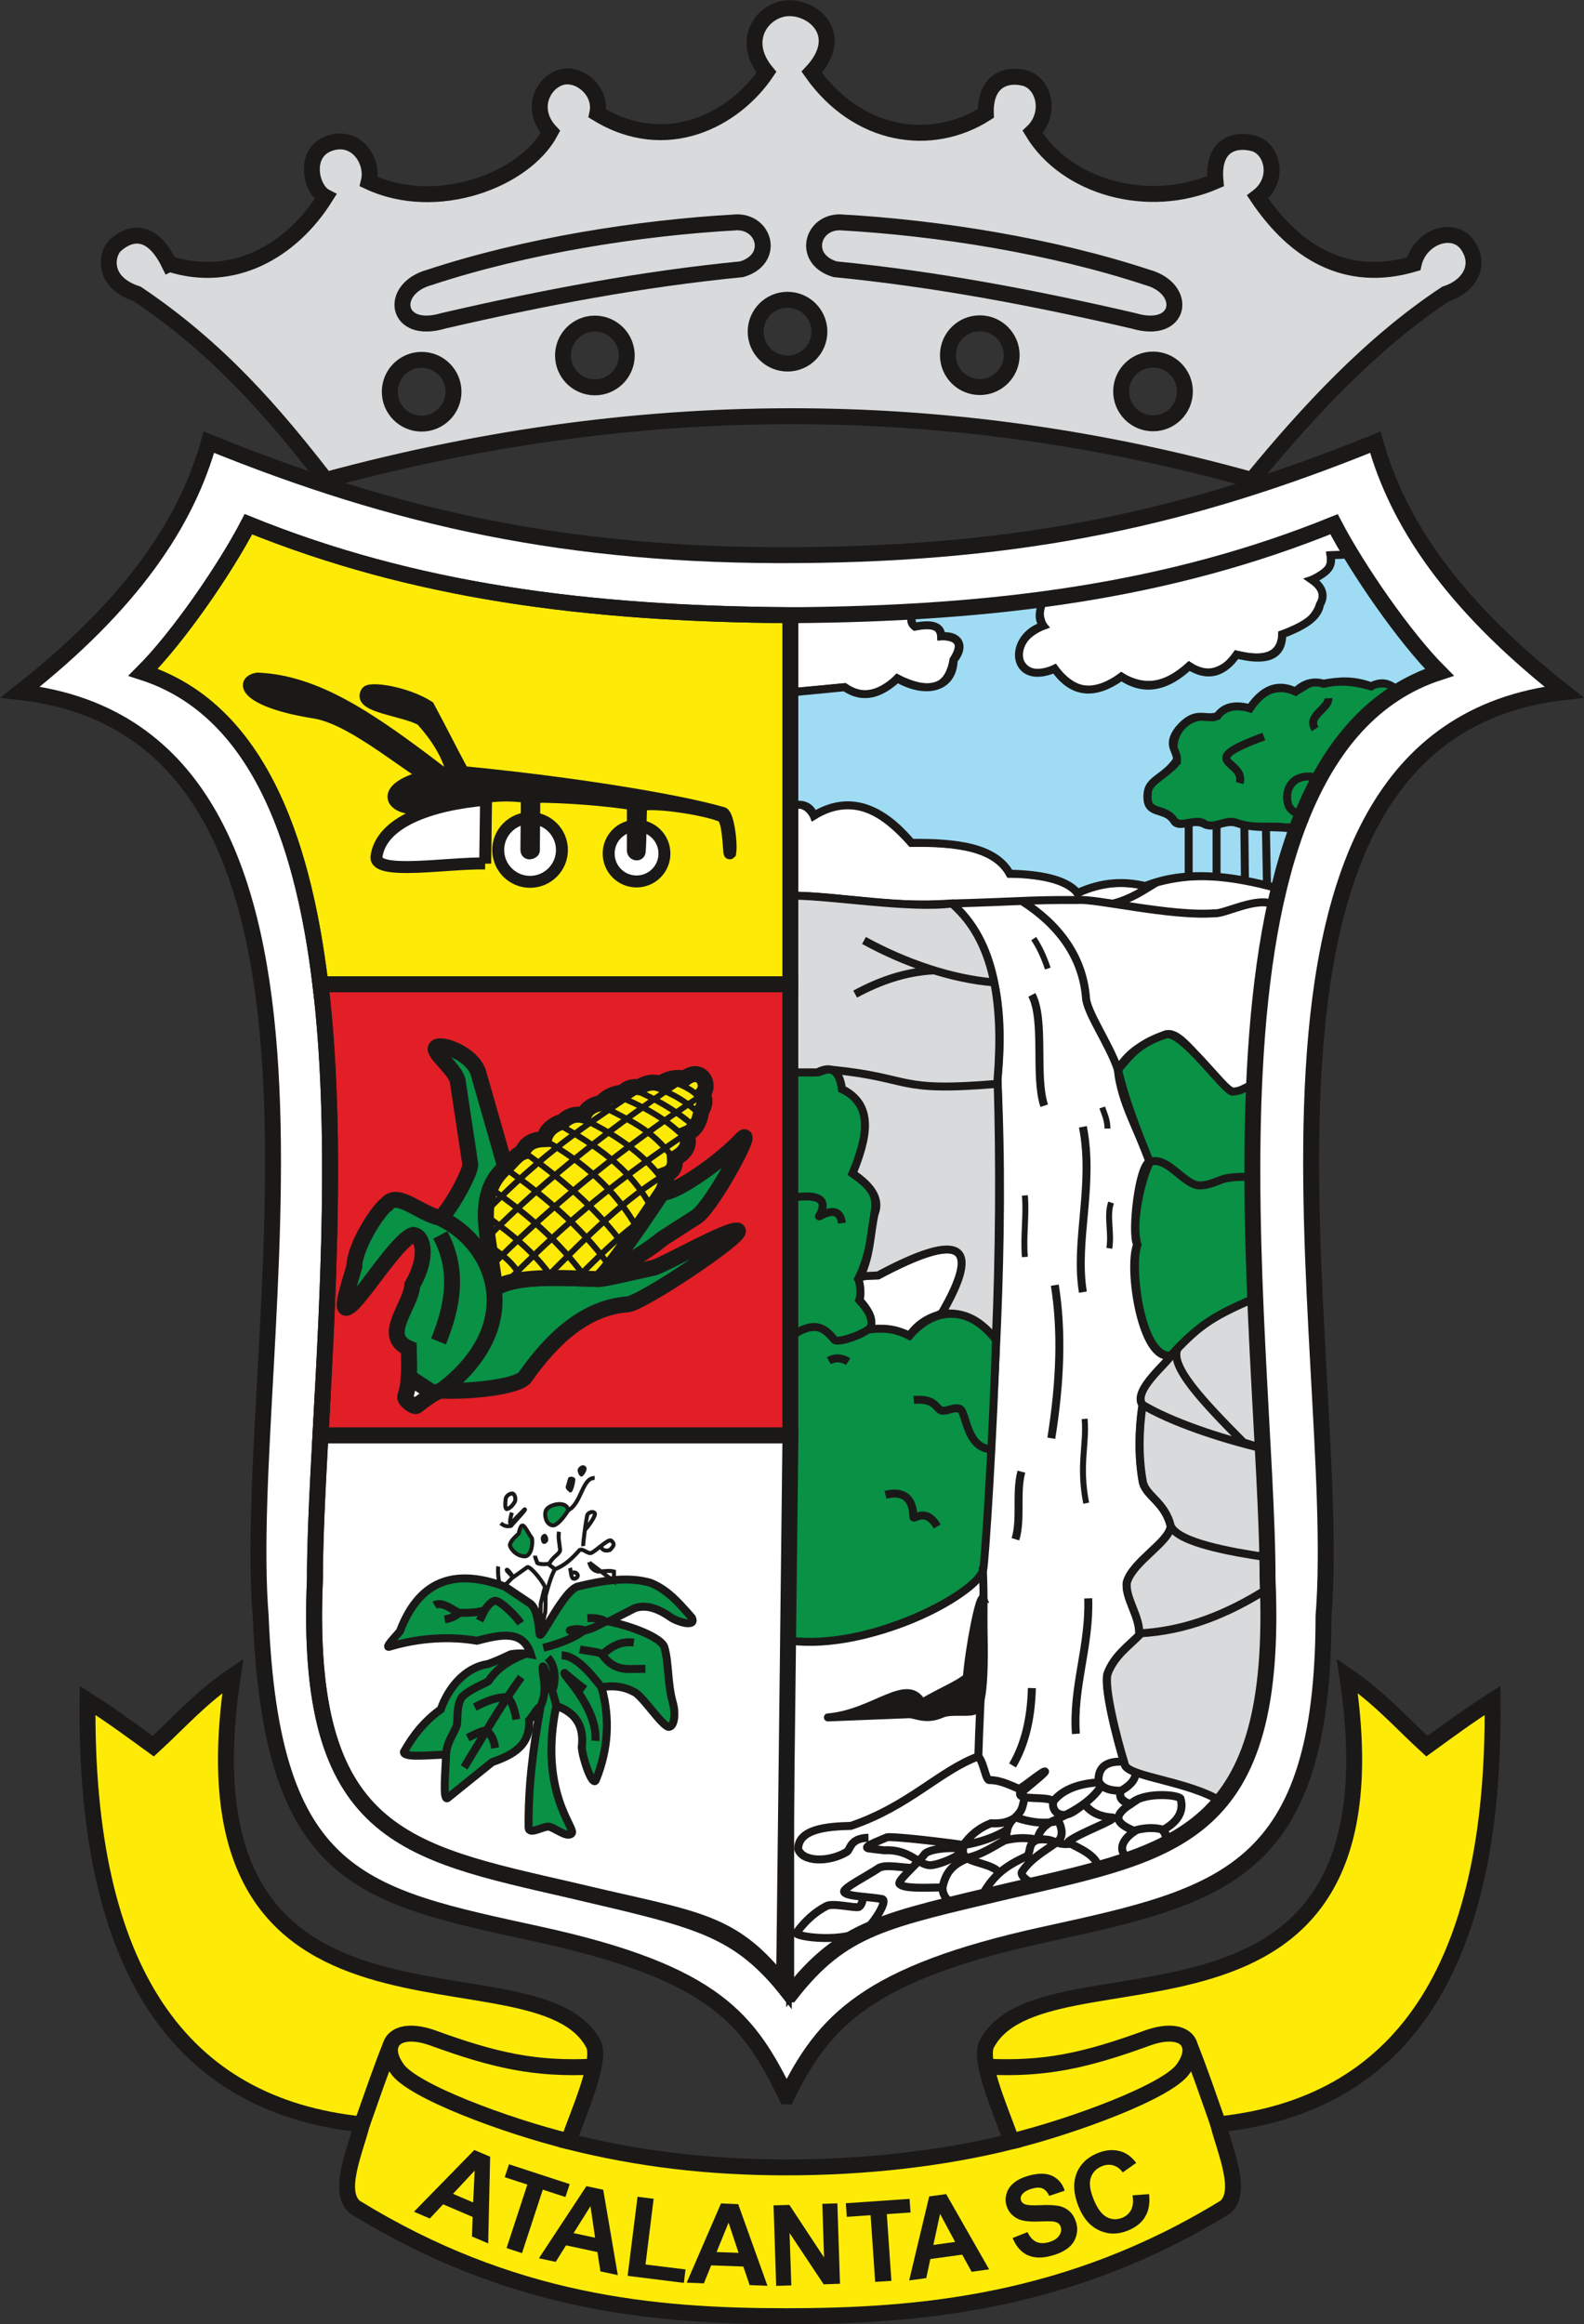
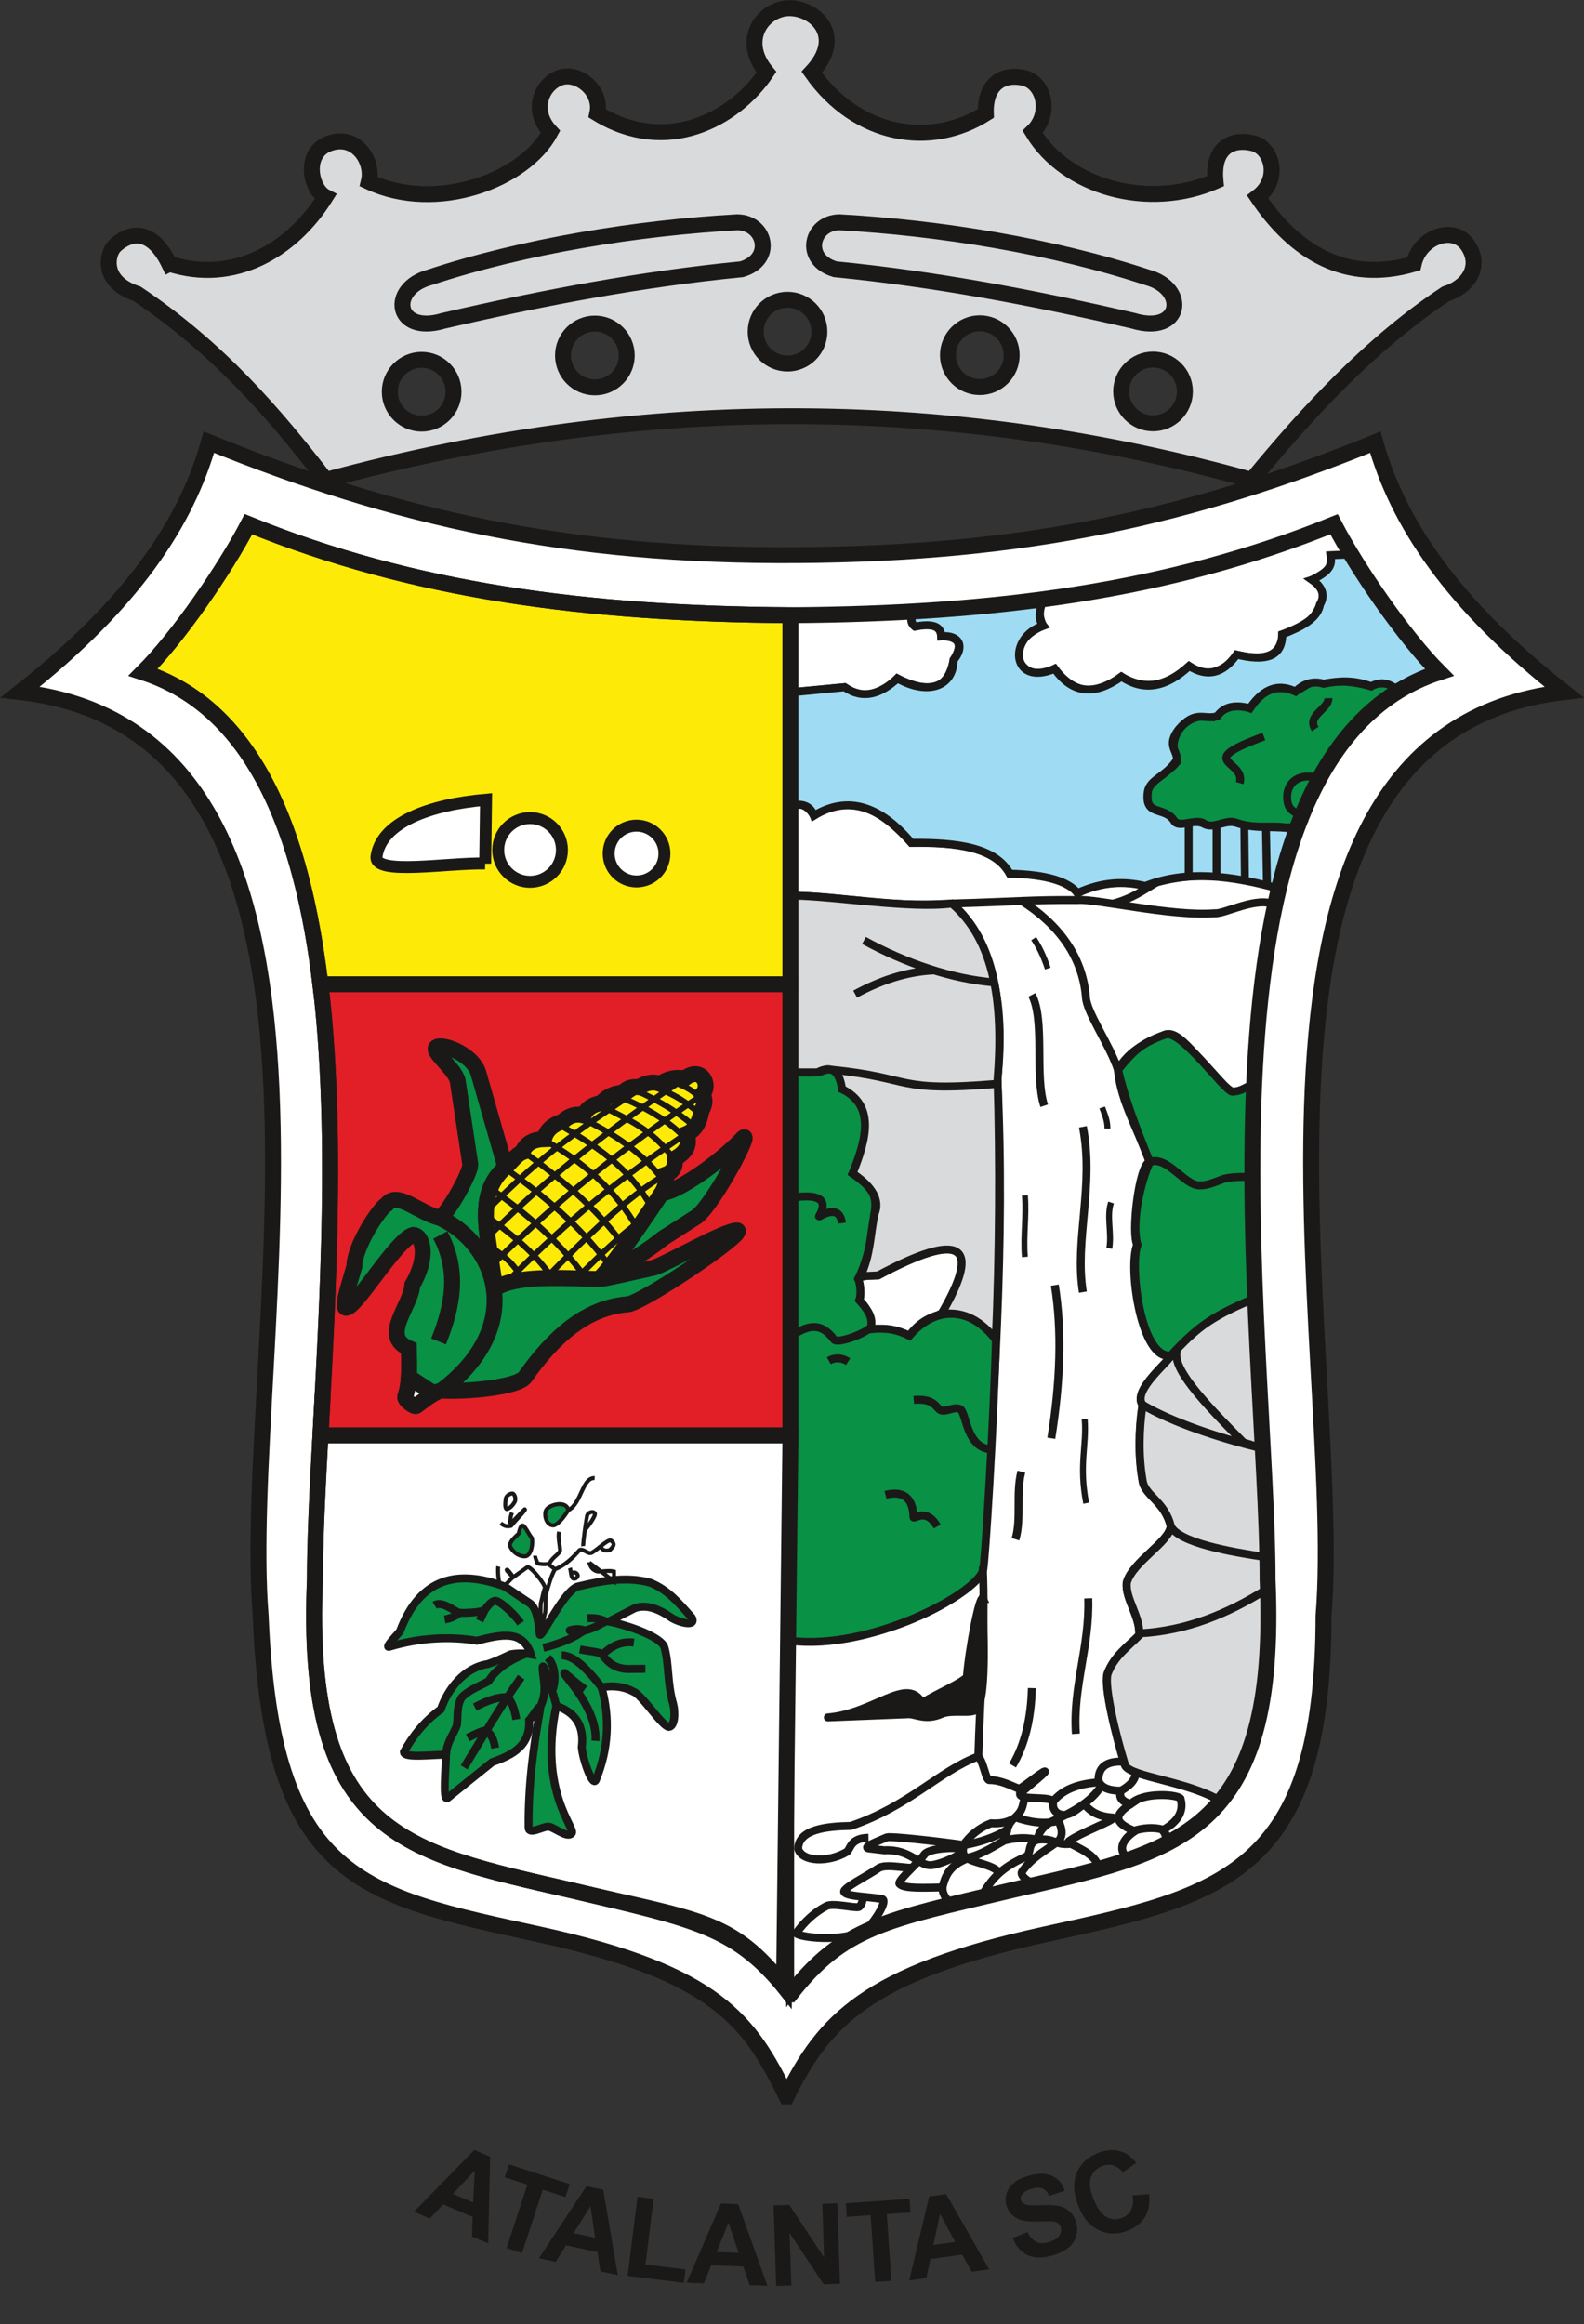
<svg xmlns="http://www.w3.org/2000/svg" id="Layer_2" data-name="Layer 2" viewBox="0 0 163.04 239.1">
  <rect x="0" y="0" width="163.04" height="239.1" fill="#333333" stroke="none" />
  <defs>
    <style>
      .cls-1, .cls-2, .cls-3, .cls-4, .cls-5, .cls-6, .cls-7, .cls-8, .cls-9, .cls-10, .cls-11, .cls-12, .cls-13, .cls-14, .cls-15, .cls-16, .cls-17, .cls-18, .cls-19, .cls-20 {
        stroke: #1b1918;
      }

      .cls-1, .cls-2, .cls-5, .cls-6, .cls-16 {
        fill: none;
      }

      .cls-1, .cls-10 {
        stroke-width: 1.64px;
      }

      .cls-2, .cls-3, .cls-4, .cls-5, .cls-6, .cls-7, .cls-8, .cls-9, .cls-11, .cls-12, .cls-13, .cls-14, .cls-15, .cls-16, .cls-17, .cls-18, .cls-19, .cls-20 {
        stroke-miterlimit: 3.55;
      }

      .cls-2, .cls-18 {
        stroke-width: .41px;
      }

      .cls-3, .cls-4, .cls-7, .cls-21, .cls-8, .cls-9, .cls-10, .cls-11, .cls-12, .cls-13, .cls-14, .cls-15, .cls-17, .cls-18, .cls-19, .cls-20 {
        fill-rule: evenodd;
      }

      .cls-3, .cls-4, .cls-10, .cls-19 {
        fill: #fff;
      }

      .cls-3, .cls-5, .cls-8, .cls-13, .cls-14, .cls-15 {
        stroke-width: .82px;
      }

      .cls-4, .cls-12 {
        stroke-width: 1.23px;
      }

      .cls-6, .cls-9, .cls-11, .cls-17, .cls-19, .cls-20 {
        stroke-width: 1.64px;
      }

      .cls-7 {
        stroke-width: .16px;
      }

      .cls-7, .cls-21, .cls-12, .cls-15 {
        fill: #1b1918;
      }

      .cls-8, .cls-11 {
        fill: #d9dadb;
      }

      .cls-9 {
        fill: #e21f26;
      }

      .cls-13 {
        fill: #9fdcf4;
      }

      .cls-14, .cls-17, .cls-18 {
        fill: #099146;
      }

      .cls-16 {
        stroke-width: .61px;
      }

      .cls-20 {
        fill: #fdeb07;
      }
    </style>
  </defs>
  <g id="Layer_1-2" data-name="Layer 1">
    <g>
      <path id="path2" class="cls-10" d="M80.96,215.67c-3.83-7.76-7.12-12.66-25.43-16.66-18.3-4-27.59-5.48-28.7-32.77-2.2-27.29,13.15-90.7-24.75-95.04,11.63-9.14,17.13-17.54,19.42-25.71,19.29,7.82,36.95,11.78,60.57,11.62,23.62-.16,40.53-3.94,59.49-11.62,2.29,8.17,7.79,16.57,19.42,25.71-37.91,4.34-22.56,67.74-24.75,95.04-.02,26.57-10.4,28.77-28.7,32.77-18.3,4-22.73,8.9-26.56,16.66h0Z" />
      <g id="Layer1000">
        <path id="path4" class="cls-11" d="M17.44,27.14c6.56,2.11,12.57-1.31,16.06-6.88-1.53-.78-2.34-4.56.42-5.52s4.56,1.84,4.04,3.95c6.98,3.27,16.06-.15,18.7-5.12-2.08-2.21-.91-4.89.94-5.57,1.86-.69,4.39,1.29,3.88,3.67,7.1,4.34,14.1.67,17.41-4.24-2.85-3.43-.21-6.67,2.47-6.59,2.68.08,5.59,2.95,2.19,6.59,4.72,6.69,12.3,7.81,17.92,4.24-.1-3.06,1.73-4.13,3.88-3.67,2.15.47,2.9,3.71.94,5.57,3.46,5.72,11.91,8.08,18.82,5.07-.36-3.78,2.01-4.39,3.92-3.89,1.91.5,2.8,3.71.42,5.52,3.82,5.67,9.1,8.93,16.06,6.88.64-2.82,4.17-4.05,5.6-1.86,1.43,2.18-.07,4.26-2.29,4.94-7.68,5.07-14.22,12.15-19.97,19.15-29.98-8.36-61.64-9.13-95.32,0-5.37-6.93-11.04-13.53-19.42-19.15-3.76-1.23-3.1-4.16-2.29-4.94.81-.78,3.4-2.64,5.6,1.86ZM43.4,37.02c-1.81,0-3.28,1.47-3.28,3.28s1.47,3.28,3.28,3.28,3.28-1.47,3.28-3.28-1.47-3.28-3.28-3.28ZM118.68,36.99c1.81,0,3.28,1.47,3.28,3.28s-1.47,3.28-3.28,3.28-3.28-1.47-3.28-3.28,1.47-3.28,3.28-3.28ZM61.23,33.29c-1.81,0-3.28,1.47-3.28,3.28s1.47,3.28,3.28,3.28,3.28-1.47,3.28-3.28-1.47-3.28-3.28-3.28h0ZM100.85,33.26c1.81,0,3.28,1.47,3.28,3.28s-1.47,3.28-3.28,3.28-3.28-1.47-3.28-3.28,1.47-3.28,3.28-3.28ZM81.06,30.84c1.81,0,3.28,1.47,3.28,3.28s-1.47,3.28-3.28,3.28-3.28-1.47-3.28-3.28,1.47-3.28,3.28-3.28Z" />
        <path id="path6" class="cls-6" d="M86.41,22.87c-2.89.02-3.86,3.82-.45,4.83,10.3,1.01,20.35,2.91,30.69,5.3,4.99,1.5,5.69-3.31,1.42-4.47-9.73-3.21-21.43-5.1-31.65-5.66ZM75.89,22.87c2.89.02,3.86,3.82.45,4.83-10.3,1.01-20.35,2.91-30.69,5.3-4.99,1.5-5.69-3.31-1.42-4.47,9.73-3.21,21.43-5.1,31.65-5.66Z" />
      </g>
      <g id="Layer1001">
-         <path id="path9" class="cls-20" d="M80.92,238.28c-13.66,0-28.33-1.34-44.39-11.22-1.84-1.57-.05-5.59.72-8.51-18.53-1.92-28.53-15.64-28.24-43.62,2.62,1.66,4.59,3.14,6.76,4.71,2.7-2.47,4.85-4.96,8.2-7.24-6.34,41.58,31.55,26.62,37.17,38.01.69,1.9-1.66,7.06-2.62,9.89,7.11,1.78,14.29,2.67,22.39,2.67s16.1-.89,23.21-2.67c-.96-2.83-3.31-7.99-2.62-9.89,5.62-11.38,43.51,3.58,37.17-38.01,3.35,2.28,5.5,4.77,8.2,7.24,2.17-1.57,4.14-3.04,6.76-4.71.29,27.98-9.71,41.7-28.24,43.62.77,2.91,2.56,6.94.72,8.51-16.06,9.88-31.55,11.22-45.21,11.22h0Z" />
-         <path id="path11" class="cls-6" d="M101.55,212.61c5.99.29,10.14-.61,16.61-2.97,3.77-1.33,5.45.63,3.64,3.17-1.54,2.31-11.24,5.89-17.66,7.48M125.41,218.55c-1.19-3.35-1.86-5.39-3.05-8.37M61.12,212.61c-5.99.29-10.14-.61-16.61-2.97-3.77-1.33-5.45.63-3.64,3.17,1.54,2.31,11.24,5.89,17.66,7.48M37.25,218.55c1.19-3.35,1.86-5.39,3.05-8.37" />
        <path id="path13" class="cls-21" d="M50.25,230.79l-1.67-.71.07-2.01-3.04-1.3-1.37,1.46-1.63-.7,6.21-6.35,1.63.69-.2,8.91ZM48.7,226.57l.16-3.27-2.23,2.39,2.08.89ZM52.14,231.27l2.14-6.53-2.33-.76.44-1.33,6.25,2.04-.44,1.33-2.33-.76-2.14,6.53-1.59-.52ZM63.58,234.05l-1.78-.38-.31-1.99-3.23-.69-1.06,1.7-1.73-.37,4.89-7.42,1.73.37,1.5,8.79ZM61.25,230.2l-.47-3.24-1.74,2.77,2.21.47ZM64.6,234.14l1.02-8.15,1.66.21-.84,6.76,4.12.51-.17,1.38-5.78-.72ZM78.98,235.15l-1.82-.07-.65-1.91-3.31-.12-.75,1.85-1.77-.07,3.53-8.15,1.77.07,3.01,8.39ZM76.02,231.76l-1.03-3.11-1.23,3.03,2.26.08ZM79.89,235.15l-.27-8.27,1.63-.05,3.57,5.41-.18-5.52,1.55-.05.27,8.27-1.68.06-3.51-5.28.18,5.39-1.55.05ZM90.08,234.75l-.47-6.86-2.45.17-.1-1.4,6.56-.45.1,1.4-2.44.17.47,6.86-1.67.11ZM101.81,233.46l-1.8.25-.97-1.76-3.28.45-.42,1.96-1.76.24,2.06-8.64,1.75-.24,4.42,7.74ZM98.31,230.64l-1.55-2.89-.69,3.2,2.24-.31ZM104.24,230.23l1.52-.6c.24.5.54.83.9,1,.36.16.78.18,1.27.04.52-.15.88-.37,1.08-.66.2-.29.26-.59.18-.88-.05-.19-.15-.33-.3-.43-.15-.1-.37-.16-.68-.18-.21-.01-.67,0-1.39.02-.92.03-1.6-.06-2.04-.27-.61-.3-1.01-.76-1.19-1.39-.12-.41-.11-.82.02-1.24.13-.42.38-.78.76-1.09.38-.31.88-.55,1.49-.72,1-.28,1.81-.28,2.44.01.63.3,1.06.8,1.29,1.53l-1.59.53c-.19-.39-.42-.64-.69-.76-.28-.12-.64-.11-1.09.02-.47.13-.81.33-1.02.6-.14.17-.17.36-.12.57.05.19.18.33.38.42.25.11.79.15,1.63.11.83-.04,1.47-.01,1.9.08.43.09.8.28,1.11.56.31.28.53.68.68,1.18.13.46.13.92-.02,1.39-.14.47-.41.87-.82,1.19-.41.33-.96.59-1.65.78-1.01.29-1.85.27-2.52-.04-.67-.31-1.19-.9-1.54-1.76h0ZM116.58,225.85l1.69-.13c.11.93-.03,1.71-.4,2.33-.37.62-.97,1.1-1.8,1.43-1.02.41-2,.4-2.93-.03-.94-.43-1.65-1.25-2.13-2.46-.51-1.28-.58-2.4-.21-3.38.38-.97,1.1-1.67,2.18-2.11.94-.38,1.81-.41,2.62-.09.48.19.93.55,1.35,1.1l-1.39.98c-.25-.36-.57-.6-.95-.72-.38-.11-.78-.09-1.19.08-.57.23-.95.62-1.14,1.17-.19.55-.1,1.28.27,2.2.39.97.84,1.59,1.36,1.86.51.27,1.05.3,1.61.07.41-.17.71-.44.91-.82.19-.38.24-.88.14-1.49h0Z" />
      </g>
      <g id="Layer1002">
        <g id="Layer1003">
          <path id="path16" class="cls-3" d="M89.56,136.73c1.58-.11,2.92.12,4.03.68.78-1.04,1.73-1.82,3.3-2.22,4.48-7.52,1.91-8.48-6.51-3.98-.63.03-1.56-.06-2.06.36-.29.09.55,1.32.11,2.18.99.92,1.17,1.94,1.13,2.99h0ZM137.31,53.93c.83,1.44.94,1.68,1.77,3.12-.71.03-1.42.05-2.12.08.2,1.68-.77,2.19-1.9,2.53,1.25.87,1.31,1.71.81,2.53-.59,1.72-2.04,2.59-3.89,3.08-.12,2.24-1.82,2.7-4.41,2.15-1.63,1.57-3.31,2.49-5.18,1.11-1.98,1.74-4.15,2.73-6.97,1.09-2.42,1.94-4.72,1.96-6.87-.81-3.28,1.89-5.87-2.44-1.18-4.43-.5-1.05-.43-1.92-.1-2.7,10.68-1.35,20.76-3.49,30.03-7.73h0ZM81.59,71.2c-.14-2.64-.11-5.19-.25-7.83,4.32-.14,8.56-.35,12.88-.49-.32.29-.74,1.07-.06,1.57,1.73-.4,2.64-.07,2.71,1,1.87.03,2.29.84,1.27,2.44-.58,3.33-2.81,3.36-5.79,1.9-1.6,1.71-3.37,2.3-5.43.9-1.73.17-3.62.34-5.34.5h0ZM129,133.63c-2.41.86-7.36,4.31-8.48,5.82l8.48-5.82ZM115.07,110.05c1.18-2.07,3.12-2.91,4.88-3.62,1.75-.66,4.4,4.37,6.87,5.88.83.26,1.39-.3,2.08-.45.34-6.82,1.13-13.63,2.72-20.44-4.53-1.43-9.1-1.9-13.75-.27-2.17-.58-4.48-.45-6.97.72-1.02-1.45-3.45-2.04-6.97-1.99-1.52-2.75-5.48-3.28-10.13-3.17-2.94-3.28-6.1-5.29-10.04-2.8-.59-1.04-1.4-1.38-2.42-1v9.23c5.83.06,9.37,1.25,16.62.81,4.08,3.89,5.57,9.98,4.7,18.09.82,16.71-.39,33.42-1.53,50.13-.06,2.55-10.6,8.43-19.8,7.6v36.39c8.52-12.69,35.76-8.73,44.29-19.88-3.32-2.04-9.26-2.49-9.83-3.67-.97-3.14-2.16-8.04-1.81-9.41.68-1.87,2.25-2.93,3.26-3.98.17-1.86-1.48-3.8-1.27-5.43.6-2.16,4.42-4.18,4.52-5.79-.6-2.56-2.7-3.14-2.9-4.71-.43-2.47-.39-5.18,0-7.78-1.14-1.45,3.69-5.14,2.9-5.07-2.97.66-4.43-9.06-3.44-11.4-.62-1.09.15-8.12,1.27-8.51-1.09-3.17-2.91-6.06-3.27-9.5h0Z" />
          <path id="path18" class="cls-16" d="M114.36,123.71c-.48,1.43.09,3.08-.18,4.71M111.64,145.97c.23,2.75-.61,4.67.16,8.67M105.49,122.98c.18,2.13-.18,4.13,0,6.33M106.4,96.56c.5.76.98,1.68,1.45,3.08M113.45,113.93c.19.58.54,1.24.54,2.17" />
          <path id="path20" class="cls-15" d="M101.19,164.5c-.34-.74-1.47,5.3-1.67,8.05-.89.77-2.46,1.36-4.62,2.62-1.55-2.77-4.9,1.11-9.69,1.51-.13.01,5.66-.23,8.36-.33.72.01,1.75.68,3.35-.03,1.09-.48,3.13.07,3.61-.49,1.14-1.3.6-9.44.65-11.33Z" />
          <path id="path22" class="cls-14" d="M129.08,111.54c-1.13.38-1.19.7-2.25.77-.87-.17-5.28-6.44-6.87-5.88-2.62.89-3.46,1.9-4.88,3.62.75,3.22,2.04,6.45,3.27,9.5-.89,1.82-1.94,6.25-1.27,8.51-.8,2.1.26,11.66,3.44,11.4,2.74-3.12,4.96-4.15,8.48-5.82-.21-6.99,0-15.19.08-22.09ZM81.59,110.32c.56,0,1.79.05,2.53,0,.51-.04.82-.39,1.46-.27.59.04,1,1.16,1.09,1.99,3.14,1.22,2.83,5.02,1.09,8.68,1.64,1.2,2.69,1.99,2.22,4.22-.16,2.12-.71,4.82-1.65,6.63.2.4.35,1.54.11,2.18.81.9,1.56,1.85,1.13,2.99,1.82-.17,2.87.09,4.03.68,2.73-3.16,6.16-2.9,8.92.09-.21,8.47-1.15,23.73-1.34,24.04-.77,2.52-11.71,8.26-19.82,7.24.48-19.45.05-38.74.25-58.46h0ZM144.02,71.04c.09-.65-2.26-1.04-2.9-.44-.82-.2-2.79-.79-4.88-.27-1.29-.47-1.67.16-2.89.81-1.76-.74-3.35-.34-4.7,1.72-1.28-.5-2.54-.19-3.77.91-3.17-.64-4.86,2.49-3.74,4.43.02.76-2.99,2.09-2.99,3.26-.32,2.59,1.63,1.36,2.71,2.99.78.84,2.43-.39,3.17.36,1.19.48,2.09-.55,3.17-.18,1.72.7,3.63.23,5.16.5.74-.1.75.14,1.18,0,2.02-5.91,5.42-10.68,10.5-14.08h0Z" />
          <path id="path24" class="cls-13" d="M121.13,78.2c-1.18,1.76-2.76,1.94-2.99,3.26-.36,2.62,1.76,1.45,2.71,2.99.51.84,2.07-.35,3.17.36,1.01.44,2.02-.48,3.17-.18,2.17.76,4.16.24,6.26.71-.61,2.03-1.27,3.98-1.82,6.08-4.89-1.36-9.59-1.93-13.75-.27-2.11-.5-4.37-.47-6.97.72-.96-1.17-3.11-1.9-6.97-1.99-1.51-2.73-5.48-3.22-10.13-3.17-3.17-3.77-6.51-4.94-10.04-2.8-.37-1.11-1.37-1.3-2.42-1v-11.67c1.86-.18,3.73-.36,5.59-.54,1.94,1.33,3.72.66,5.43-.9,2.89,1.66,5.73,1.03,5.79-1.9,1.21-1.45.51-2.62-1.27-2.44-.02-1.15-1.12-1.3-2.71-1-.59-.5-.36-1.3.13-1.57,2.37-.15,9.12-.76,12.97-1.22-.09.93-.61,1.85.1,2.7-3.71,1.19-3.27,6.33,1.18,4.43,1.91,2.71,4.24,2.69,6.87.81,2.39,1.62,4.7,1.03,6.97-1.09,1.87,1.18,3.5.78,4.88-1.18,2.78.68,4.7.38,4.7-2.08,1.93-.75,3.65-1.6,3.89-3.08.55-.94.23-1.79-.81-2.53,1.6-.83,2.12-1.34,1.9-2.53.71-.03,1.42-.05,2.12-.08,2.95,4.52,5.25,8.14,8.86,12.18-1.38.63-2.55,1.19-3.92,1.82-.81-.44-1.45-1.16-2.9-.44-1.86-.7-3.39-.54-4.88-.27-.96-.26-1.94-.13-2.89.81-1.57-.75-3.14-.55-4.7,1.72-1.38-.36-2.57-.27-3.35.81-1.33.45-2.2-.72-3.98,1.36-1.28,1.69-.12,2.11-.18,3.17h0Z" />
          <path id="path26" class="cls-8" d="M120.51,139.45c-.16.61-4.03,3.62-2.9,5.07-.39,2.6-.43,5.32,0,7.78.2,1.57,2.29,2.14,2.9,4.71-.11,1.61-3.92,3.64-4.52,5.79-.21,1.63,1.43,3.57,1.27,5.43-1.01,1.05-2.58,2.11-3.26,3.98-.35,1.37.84,6.27,1.81,9.41.56,1.18,6.51,1.63,9.83,3.67,3.58-4.33,5.33-11.15,4.83-22.8,0-6.99-.75-18.2-1.47-28.86-4.84,2.02-5.99,3.22-8.48,5.82h0ZM96.89,135.19c4.22-7.24,2.05-8.56-6.51-3.98-.63.03-1.18.06-1.82.09,1.06-2.22,1.01-4.4,1.46-6.42.57-1.39-.18-2.77-2.26-4.16,1.45-3.62,2.3-7-1.09-8.68-.27-1.9-1.06-2.47-2.54-1.72h-2.53c.1-6.06.04-12.12.14-18.18,4.1.05,12.02,1.37,16.24.81,4.46,3.86,5.31,10.43,4.7,18.09.25,8.39.2,17.93-.18,26.77-1.47-1.82-3.17-2.97-5.61-2.62h0Z" />
          <path id="path28" class="cls-5" d="M128.94,121.11c-1.09-.06-1.93-.07-2.97.16-1.15.42-1.7.69-2.53.68-1.58-.04-3.29-3.07-5.09-2.41M134.24,84.63c-.12-1.02-1.36-.89-1.65-1.88-.43-1.44.37-3.28,2.87-2.78M136.73,71.83c.05,1.11-2.26,1.78-1.36,3.17M127.6,80.56c.67-2.4-4.88-2.08,2.49-4.79M85.31,139.99c.63-.37,1.35-.32,1.99.09M86.66,125.83c-.29-2.27-2.59-.41-2.35-.72.98-1.7-.01-2.32-2.77-1.9M91.14,153.78c1.91-.49,2.85.42,2.88,2.3.04.31,1.28-1.07,2.45.96M94.05,144.02c2.26-.2,2.26.9,2.85,1.09.67.11,1.27-.42,1.92-.16.68.43.63,4,3.2,4.15M81.57,137.36c1.67-1.05,2.94-1.35,4.28.45.35.45,3.19-.59,3.76-1.25M122.35,84.65v5.51M130.3,85.09l.11,6M128.08,84.87l.06,5.71M125.22,84.85v5.3M121.22,138.72c-.9,1.79,2.61,5.47,6.78,9.68,1.06.3.92.31,1.97.61-4.43-1.04-9.51-2.77-12.36-4.49M88.02,102.27c2.52-1.36,5.17-2.29,8.05-2.44M117.35,168.03c4.7-.27,8.93-1.93,13.15-4.61-.04-1.38-.05-2.33-.06-3.21-3.88-.57-9.11-1.52-9.93-3.2M88.93,96.75c4.26,2.34,9.06,3.96,13.35,4.31M85.58,110.05c8.55.84,6.42,2.35,17.1,1.45M93.87,192.17c-1.37-.08-2.63-.36-3.36-.03-1.21.83-3.82,2.12-3.62,2.5.22.47,2.61.48,3.92.73.54.18-.65,2.13-1.56,3.04-2.29,1.57-7.31.85-7.29.45.86-1.18,1.87-2.13,3.1-2.77.66-.36,2.93.24,3.35.09.31-.22.41-.72.4-1.05M105.47,184.89c-.25,1.07-.22,1.35-.95,2.05-1.25.98-.78,2.31-1.11,2.38-.31.17.29-.76.26-1.09-1.23.78-2.89,1.32-4.44,1.58-2.76-.4-7.56-.93-7.95-.79-1.1.47-2.45.98-1.92,1.13.55.07,1.1.14,1.65.2,2.68-.14,3.53,1.56,4.78,1.54,1.13-.09,3.55-1.22,3.33-1.63-.2-.24-3.67-.24-4.05.63-.81.98-2.9,2.76-2.44,2.95.44.45,2.37.37,4.39.33M113.07,183.08c.01.28.34,1.17,2.32,1.14-.3.69.21,1.15,1,1.36-2.11,1.38-1.32,2.07.41,2.8-1.64,1.09-1.6,2.28-.59,2.76M113.39,183.68c-1.12,1.77-3.13,2.82-5.2,3.74-.72.42-1.28,1-1.4,1.84-1.06.38-.63,1.32-1.11,1.7-2.15.99-3.39,1.9-4.55,3.96M116.91,182.39c-.08.83-.72,1.37-1.52,1.83-.32.75.19,1.2,1,1.36,1.21-1.24,4.75-.99,5.12-.56.2.71.33,2.06-1.77,3.22-.23.13.47.42.23.61-.08-.2-.15-.41-.23-.61-.98-.31-2.21-.19-3.2.16M108.42,185.31c-.14.66.14,1.28.95,1.4,1.15.06,2.1-1.28,2.31-1.04.69.86,1.67,1.24,2.85,1.31.43.22-3.22,1.49-4.52,2.44-.35.27,2.88,1.08,3.03,2.71M110.23,189.68c-1.75.2-1.57-.62-3.44-.42-1.1-.23-2.09-.23-3.37.07-1.14.61-2.35,1.45-3.76,1.77-.18.42,2.82.71,3.18,1.61M106.31,193.62c-.32.13-1.34-.67-1.13-1.04.92-1.39,2.3-2.12,3.56-3.03.64-.44.71-1.19.2-2.23-1.37.36-2.86.18-4.41-.36-.74.54-1.61.67-2.53.61-.93.36-1.82.93-2.63,1.95-.42.85-.32,1.4.29,1.64-1.92.72-2.34,1.79-2.62,2.87-.14.67.35,1.45.81,1.63M119.03,90.78c-1.38.83-2.51,1.67-4.5,2.19M115.61,181.23c-1.81-.08-2.65.63-2.53,2.13-2.06.14-3.68.72-4.66,1.94-.6-.56-3.47-.05-3.44-.77.9-.8,3.29-2.66,2.39-2.23-.88.56-1.49,1.12-2.44,1.73-.83-.29-1.85-.9-3.07-.9-.41.07-.58-1.82-1.17-2.44M97.97,92.95c7-.2,8.02-.39,12.94-.36,1.81-.18,9.63,1.72,14.11,1.36,1,.12,4.42-1.82,6.23-.85M101.15,161.17c.31,6.15-.29,13.54-.45,19.52-4.02,1.49-7.11,5.11-13.12,7.15-2.55.05-5.38.35-5.43,2.35.38,1.35,3.09,1.46,5,.33.4-.24.31-1.43,2.24-1.46M115.07,110.05c-.89-2.67-3.26-5.93-3.3-7.51-.36-4.18-2.86-7.48-6.6-9.85M112.01,164.43c.17,4.92-1.61,9.11-1.27,13.94M106.21,102.35c1.37,2.62.26,8.37,1.27,11.4M105.13,151.4c-.59,2.17.02,4.87-.61,6.95M111.46,115.92c1.18,6.03-.86,11.7,0,17.01M108.57,132.21c.75,4.63.58,9.91-.36,15.75M106.21,173.66c-.08,3.12-.71,5.81-1.99,7.96" />
        </g>
        <g id="Layer1004">
          <path id="path31" class="cls-20" d="M32.99,101.26h48.36v-37.97c-21.13-.14-38.82-2.49-55.78-9.36-2.4,4.61-7.22,11.61-10.84,15.23,11.46,3.71,16.39,16.6,18.25,32.11h0Z" />
          <path id="path33" class="cls-4" d="M49.94,88.84c.03-2.44.06-4.13.09-6.57-5.83.5-10.83,2.35-11.28,5.88-.17,1.92,7.32.6,11.19.68h0ZM65.52,84.94c1.58,0,2.87,1.28,2.87,2.87s-1.28,2.87-2.87,2.87-2.87-1.28-2.87-2.87,1.28-2.87,2.87-2.87ZM54.56,84.16c1.81,0,3.28,1.47,3.28,3.28s-1.47,3.28-3.28,3.28-3.28-1.47-3.28-3.28,1.47-3.28,3.28-3.28Z" />
-           <path id="path35" class="cls-12" d="M75.17,87.67c.14-.94-.21-3.79-.75-4.03-5.05-1.46-16.41-3.22-26.77-4.21-1.21-2.25-2.33-4.49-3.54-6.74-2.31-1.48-6.2-2.05-6.38-1.45-.92,1.48,3.91,1.8,5.66,2.83,1.58,1.76,2.76,3.64,3.12,5.4-.33.09-.5.01-1,.03-7.27-5.56-12.89-9.44-19-9.69-1.87.3-1.22,2.39,5.96,3.51,3.5.63,7.96,4.35,11.36,6.52-5.38,1.4-3.4,3.81,0,3.26,3.47-.42,6.44-1.72,10.4-1.1-.02,1.88-.03,3.52-.05,5.41,0,.63.77.35.77.08s.05-5.52.05-5.52c3.02-.03,7.7.35,10.14.77v4.79c.05.47.73.51.71,0,.11-1.54.05-3.08.15-4.61.38-.58,6.61.26,8.38,1.09.72.72.6,4.47.77,3.67h0Z" />
        </g>
        <g id="Layer1005">
          <path id="path38" class="cls-9" d="M81.35,101.26h-48.36c1.77,14.65.75,32.62,0,46.41h48.36v-46.41Z" />
          <g id="Layer1006">
            <path id="path40" class="cls-17" d="M50.39,128.63c-.5-3.18-.91-6.34,1.63-8.55l-2.8-9.77c-.68-1.97-3.93-3.09-4.34-2.53-.42.48,2.23,2.41,2.26,3.62l1.27,8.41c-.02.89-2.03,4.56-3.08,5.49-2.13-.44-4.42-2.84-5.51-1.42-.8.47-3.32,4.28-3.35,6.42-.62,2.13-1.51,4.76-.63,4.16,1.19-.57,5.05-6.98,6.69-7.42,1.06.09,1.57,2.31-.09,5.16-.13,2.18-3.3,5.23-.36,6.51.05,2.25.11,3.59-.36,4.98-.09.34.95,1.11,1.15.93.78-.57,1.82-1.44,2.56-1.56,2.82.14,7.76-.36,8.59-1.36,2.96-4.22,6.33-7.15,10.49-7.51,1.22.14,12.21-7.24,11.4-7.6-1.1-.14-7.29,3.41-8.59,3.82-10.7,2.38-3.99,1,.9-3.01l3.53-2.26c1.79-1.42,5.85-9.12,4.7-8.05-2.42,2.6-7.06,5.73-8.32,5.61-.94,1.44-5.79,8.66-6.57,8.88-4.02-.14-8.45-.4-10.57.94l-.59-3.89Z" />
            <path id="path42" class="cls-6" d="M45.14,138c1.55-3.84,2.07-7.39.18-10.95M45.32,125.31c5.8,2.74,8.9,11.12.1,17.76" />
            <path id="path44" class="cls-20" d="M52.02,120.09c-2.54,2.21-2.13,5.36-1.63,8.55l.59,3.89c2.12-1.34,6.55-1.08,10.57-.94.78-.22,5.63-7.44,6.57-8.88.29-.44.52-1.18.45-1.9.66-.24.97-.78.9-1.63,1.05-.57,1.64-1.34,1.18-2.53.9-.37,1.36-1.2,1.54-2.35.3-.55.51-1.11.09-1.72.94-.95-.1-2.98-1.81-1.63-.84-.16-1.69-.02-2.53.54-.72-.25-1.45-.11-2.17.36-.59-.07-1.16,0-1.63.54-.9.08-1.67.4-2.26,1.09-.86.14-1.49.52-1.81,1.27-.89-.23-1.58.08-2.17.63-1.06.33-1.69.93-1.9,1.81-.95.03-1.79.29-2.26,1.36-.57.22-1.15,1.03-1.72,1.54h0Z" />
            <path id="path46" class="cls-16" d="M69.25,111.3c1.14.39,2.23.85,3.22,2.17M67.14,111.72c1.43.59,2.91,1.07,4.98,2.97M65.22,112.08c1.43.59,4.26,1.99,6.33,3.89M63.9,112.89c1.45.6,4.44,1.88,6.68,4.25M61.55,113.56c3.18,1.72,5.43,2.45,7.76,5.62M59.65,114.93c1.84.92,6.2,2.93,8.85,6.87M57.36,115.59c3.84,2.21,7.38,4.39,9.72,8.68M56,117.27c3.84,2.16,7.36,5.03,9.7,9.28M66.91,111.33c-7.12,4.72-10.76,7.14-16.89,13.31M66.39,125.29c-2.21,1.44-4.56,3.75-7.02,6.22M68.83,120.62c-4.41,2.55-8.49,6.67-12.64,10.86M71.05,116.36c-7.12,4.72-12.37,8.97-18.49,15.14M71.66,113.06c-7.12,4.72-14.47,10.53-20.6,16.7M70.47,110.95c-7.12,4.72-14.15,10.17-20.28,16.34M50.31,128.13c1.73,1.17,2.79,2,3.63,3.91M50.02,125.07c2.12,1.51,5.1,3.71,7.02,6.71M50.48,122.23c3.71,2.63,7,5.37,9.87,9.31M52.1,120.26c3.71,2.63,7.64,5.85,10.5,9.8M53.74,118.38c3.71,2.63,7.64,5.85,10.5,9.8" />
            <path id="path48" class="cls-19" d="M44.66,143.36l-2.58-1.7c-.04.73-.15,1.38-.37,2.03-.09.34.95,1.11,1.15.93.54-.39,1.2-.93,1.8-1.26Z" />
          </g>
        </g>
        <g id="Layer1007">
          <path id="path52" class="cls-19" d="M81.35,147.67h-48.36c.08-1.44.16-2.92.24-4.44-.4,7.43-.81,14.11-.81,19.27-1.13,26.34,9.23,28.01,26.34,31.95,13.11,3.11,16.52,2.96,21.94,9.9l.66-56.68Z" />
          <g id="Layer1008">
            <path id="path54" class="cls-14" d="M55.55,168.12c.08.75,2.55-4.73,4.03-4.93,2.55-.62,5.1-1.01,7.37-.36,1.8.73,2.92,2.07,4.25,3.57.56,1.06-1.51.48-2.26-.09-1.39-.95-2.59-1.24-3.62-.86-.89.45-1.78.9-2.67,1.36,2.23.44,5.46,1.64,5.74,2.67.49,1.74.27,3.63.9,5.83.21.78.2,2.29-.45,2.35-.71-.08-2.77-3.32-3.62-3.62-1.1-.6-2.34-.66-3.3-.45.86,3.12.73,6.3-.59,9.54-.35.72-1.37-2.22-1.45-3.39.27-2.14-.6-3.56-2.62-4.25-1.87,8.85,2.1,12.68,1.58,13.12-.45.53-1.8-.64-2.39-.7-.63,0-2.01.88-2.04.11-.05-4.35.5-8.3,1.18-12.17.08-.8-.75.75-1.13,1.13.13,2.61-1.68,3.56-3.8,4.3-1.54,1.24-3.08,2.47-4.61,3.71-.5.23-.17-2.98-.14-4.48-1.63.02-4.34.36-4.34-.27.9-1.62,2.06-3.13,3.8-4.39.71-2.05,2.37-4.28,4.84-4.66.78-.27,1.19-.46,2.35-1,.48-.1,1.31-.14,2.08,0-.79-2.53-3.01-2.06-5.56-1.4-2.79-.48-5.94-.29-8.91.59-.77.3.64-1.1,1-1.57,2.12-5.61,6.03-6.34,10.8-4.59.83.56,1.66,1.12,2.49,1.67.68.41.9,1.48,1.09,3.21h0Z" />
            <path id="path56" class="cls-5" d="M57.81,170.29c1.39.03,2.76,1.58,4.12,3.3M55.62,175.57c.76-1.6.27-2.84.23-3.9-.05-1.13.97,2.05,1.42,3.82M54.1,170.15c-.68.26-2.69,1.04-3.8,2.77-.27.26-1.89.79-2.76,1.68-.53.82-.41,1.79-.5,2.84-.27.85-1.04,1.73-1.12,2.99M55.92,169.52c1.16-.28,2.77-.83,3.84-1.53-.21-.13-1.48-.2-1.02-.3.62-.17,1.13-.08,1.47.05.97-.25,1.48-.61,2.13-.93-.44-.26-1.04-.39-1.88-.34M65.24,168.98c-1.29-.17-2.33.36-3.24,1.26M66.43,171.68c-.61,0-1.22.02-1.83.02-1.5-.07-2.12-.82-2.72-1.61-.65-.2-1.5-.26-2.2-.41M47.77,181.82c1.93-3.14,3.73-6.3,5.88-9.28M48.14,178.77c.94-.46,1.51-.74,1.94-.75.43.41.7.73.89,1.81M48.87,175.62c1.05-.54,2.12-1.04,3.36-1.03.43.41.73,1.22.92,2.3M49.37,166.73c.18-.38.36-.76.54-1.13M45.77,166.6c.6-.1,1.12-.33,1.52-.68M44.73,165.14c.83-.51,2.15.73,2.56.77.41.05,2.4-.02,2.63-.32.23-.29.6-.86,1.04-.91.45-.05,2.04,1.41,2.63,2.31M56.38,170.53c.75.81.86,2.12.53,3.24M61.29,179.09c.23-3.52-3.57-6.97-3.18-6.98.65.51.98.87,2.09,1.68" />
            <path id="path58" class="cls-18" d="M58.49,155.37c-.17-1.06-1.94-.6-2.26-.05-.24.33-.12,1.55.7,1.61.45-.02,1.15-.89,1.56-1.57ZM53.75,156.92c.29.02.62.84,1,1.32.12.5-.04,1.81-.71,1.87-.98-.01-1.52-.88-1.56-1.14.04-.48.73-1.01.92-1.21.04-.28.19-.8.36-.84Z" />
            <path id="path60" class="cls-2" d="M58.67,161.3c.11.37.09.99.34,1.1.25.08.55-.22.44-.41-.15-.22-.33-.32-.67-.11M61.21,152.05c-1.29-.05-1.36,2.64-2.72,3.31M57.54,157.58c-.12.6.06,1.22.11,1.87,0,.4-.75.69-1.06,1.34-.15.2-1.15.14-1.29,0-.04-.21-.23-.5-.22-.75M61.81,159.09c.22.42.5.5.96.37.25-.28.66-.56.13-.97-.31-.24-1.77,1.3-2.15,1.29-.41-.04-.75-.48-1.09-.32-.73.82-1.5,1.58-2.53,1.97-.25-.19-.5-.37-.74-.56M51.29,161.15c-.07.29-.02,1.95.34,2.01.34.07.81-.59,1.14-.88-.15-.31-.6-.63-.62-.77.08-.16.47.48.7.73.48-.34.95-.68,1.43-1.02.32-.15,1.89,1.83,1.8,2.14-.18.5-.22.88-.42,1.6-.05.93,0,1.56.13,2.4.17-.49.17-.98.33-1.47.06-.88.02-1.18.05-1.76.25-.91.58-2.09.95-2.69M60.03,159.06c-.02-.13.07-.93.17-1.67.11-.83.24-1.51.24-1.51.11-.3.62-.47.79-.19.12.25-.8,1.5-1.03,1.7M60.66,160.74c.11.43.32.78.79.91.29.09,1.18-.14,1.75.02.02.34-.04.66-.02,1l-2.52-1.92ZM52.15,155.25c.33-.06.65-.43.79-.68.22-.28.06-.89-.2-.93-.27,0-.72.26-.7.68-.04.29-.08.85.11.93ZM51.54,156.7c.29.25.62.39,1.06.27.47-.57,1.67-1.77,1.4-1.7-.48.49-.94.95-1.4,1.43-.21.15-.03-.75.09-1.09" />
-             <path id="path62" class="cls-7" d="M58.74,153.46c.17,0,.44-1.13.39-1.32-.12-.16-.46-.19-.57-.07-.08.23-.17.63-.25.87-.04.16.15.39.43.52ZM59.85,151.83c.15-.02.48-.56.45-.75-.02-.17-.18-.27-.34-.27-.2.06-.44.27-.43.45.02.22.17.56.32.57h0ZM56.08,157.87c-.2,0-.35.24-.34.43.01.2.09.43.24.45.16.02.32-.14.37-.29.03-.23-.1-.56-.27-.58h0Z" />
          </g>
        </g>
      </g>
      <path id="path67" class="cls-1" d="M81.35,205.17c5.42-6.94,9.67-7.61,22.78-10.72,17.1-3.94,27.47-5.61,26.34-31.95,0-24.75-9.36-84.57,17.68-93.34-3.61-3.62-8.44-10.62-10.84-15.23-16.96,6.87-34.83,9.22-55.96,9.36-21.13-.14-38.82-2.49-55.78-9.36-2.4,4.61-7.22,11.61-10.84,15.23,27.04,8.76,17.69,68.59,17.68,93.34-1.13,26.34,9.23,28.01,26.34,31.95,13.11,3.11,17.18,3.78,22.59,10.72Z" />
    </g>
  </g>
</svg>